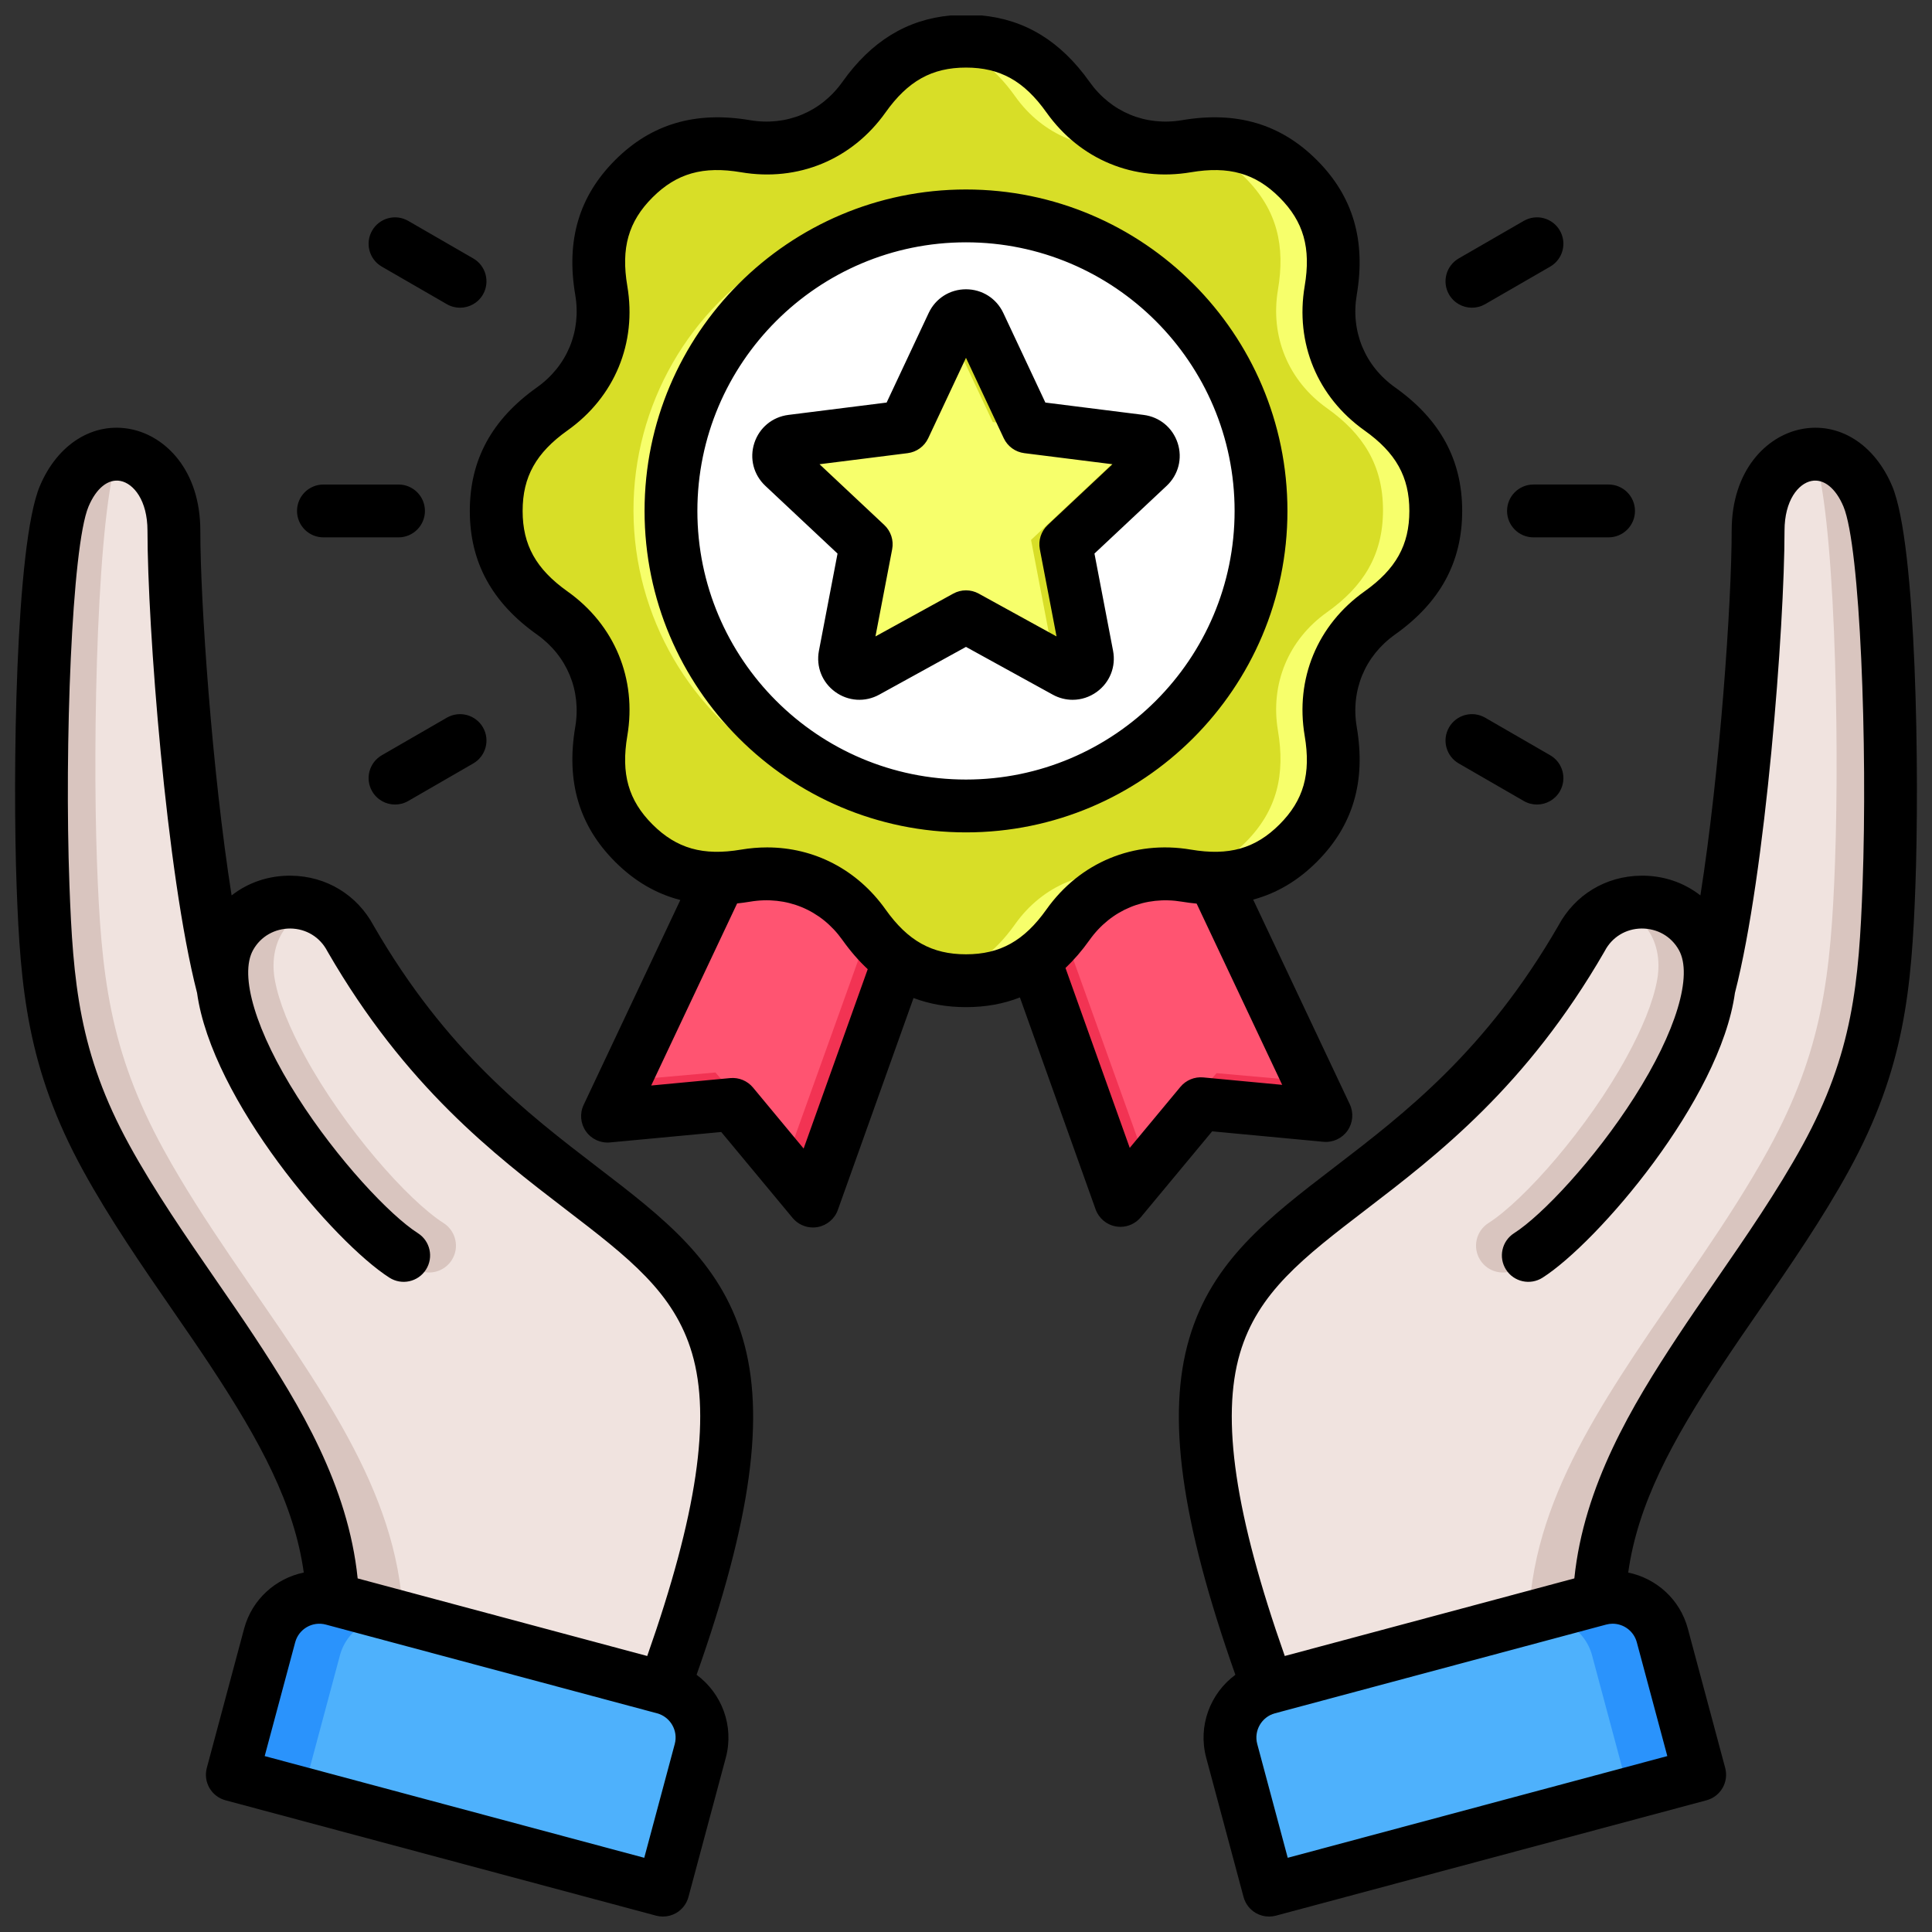
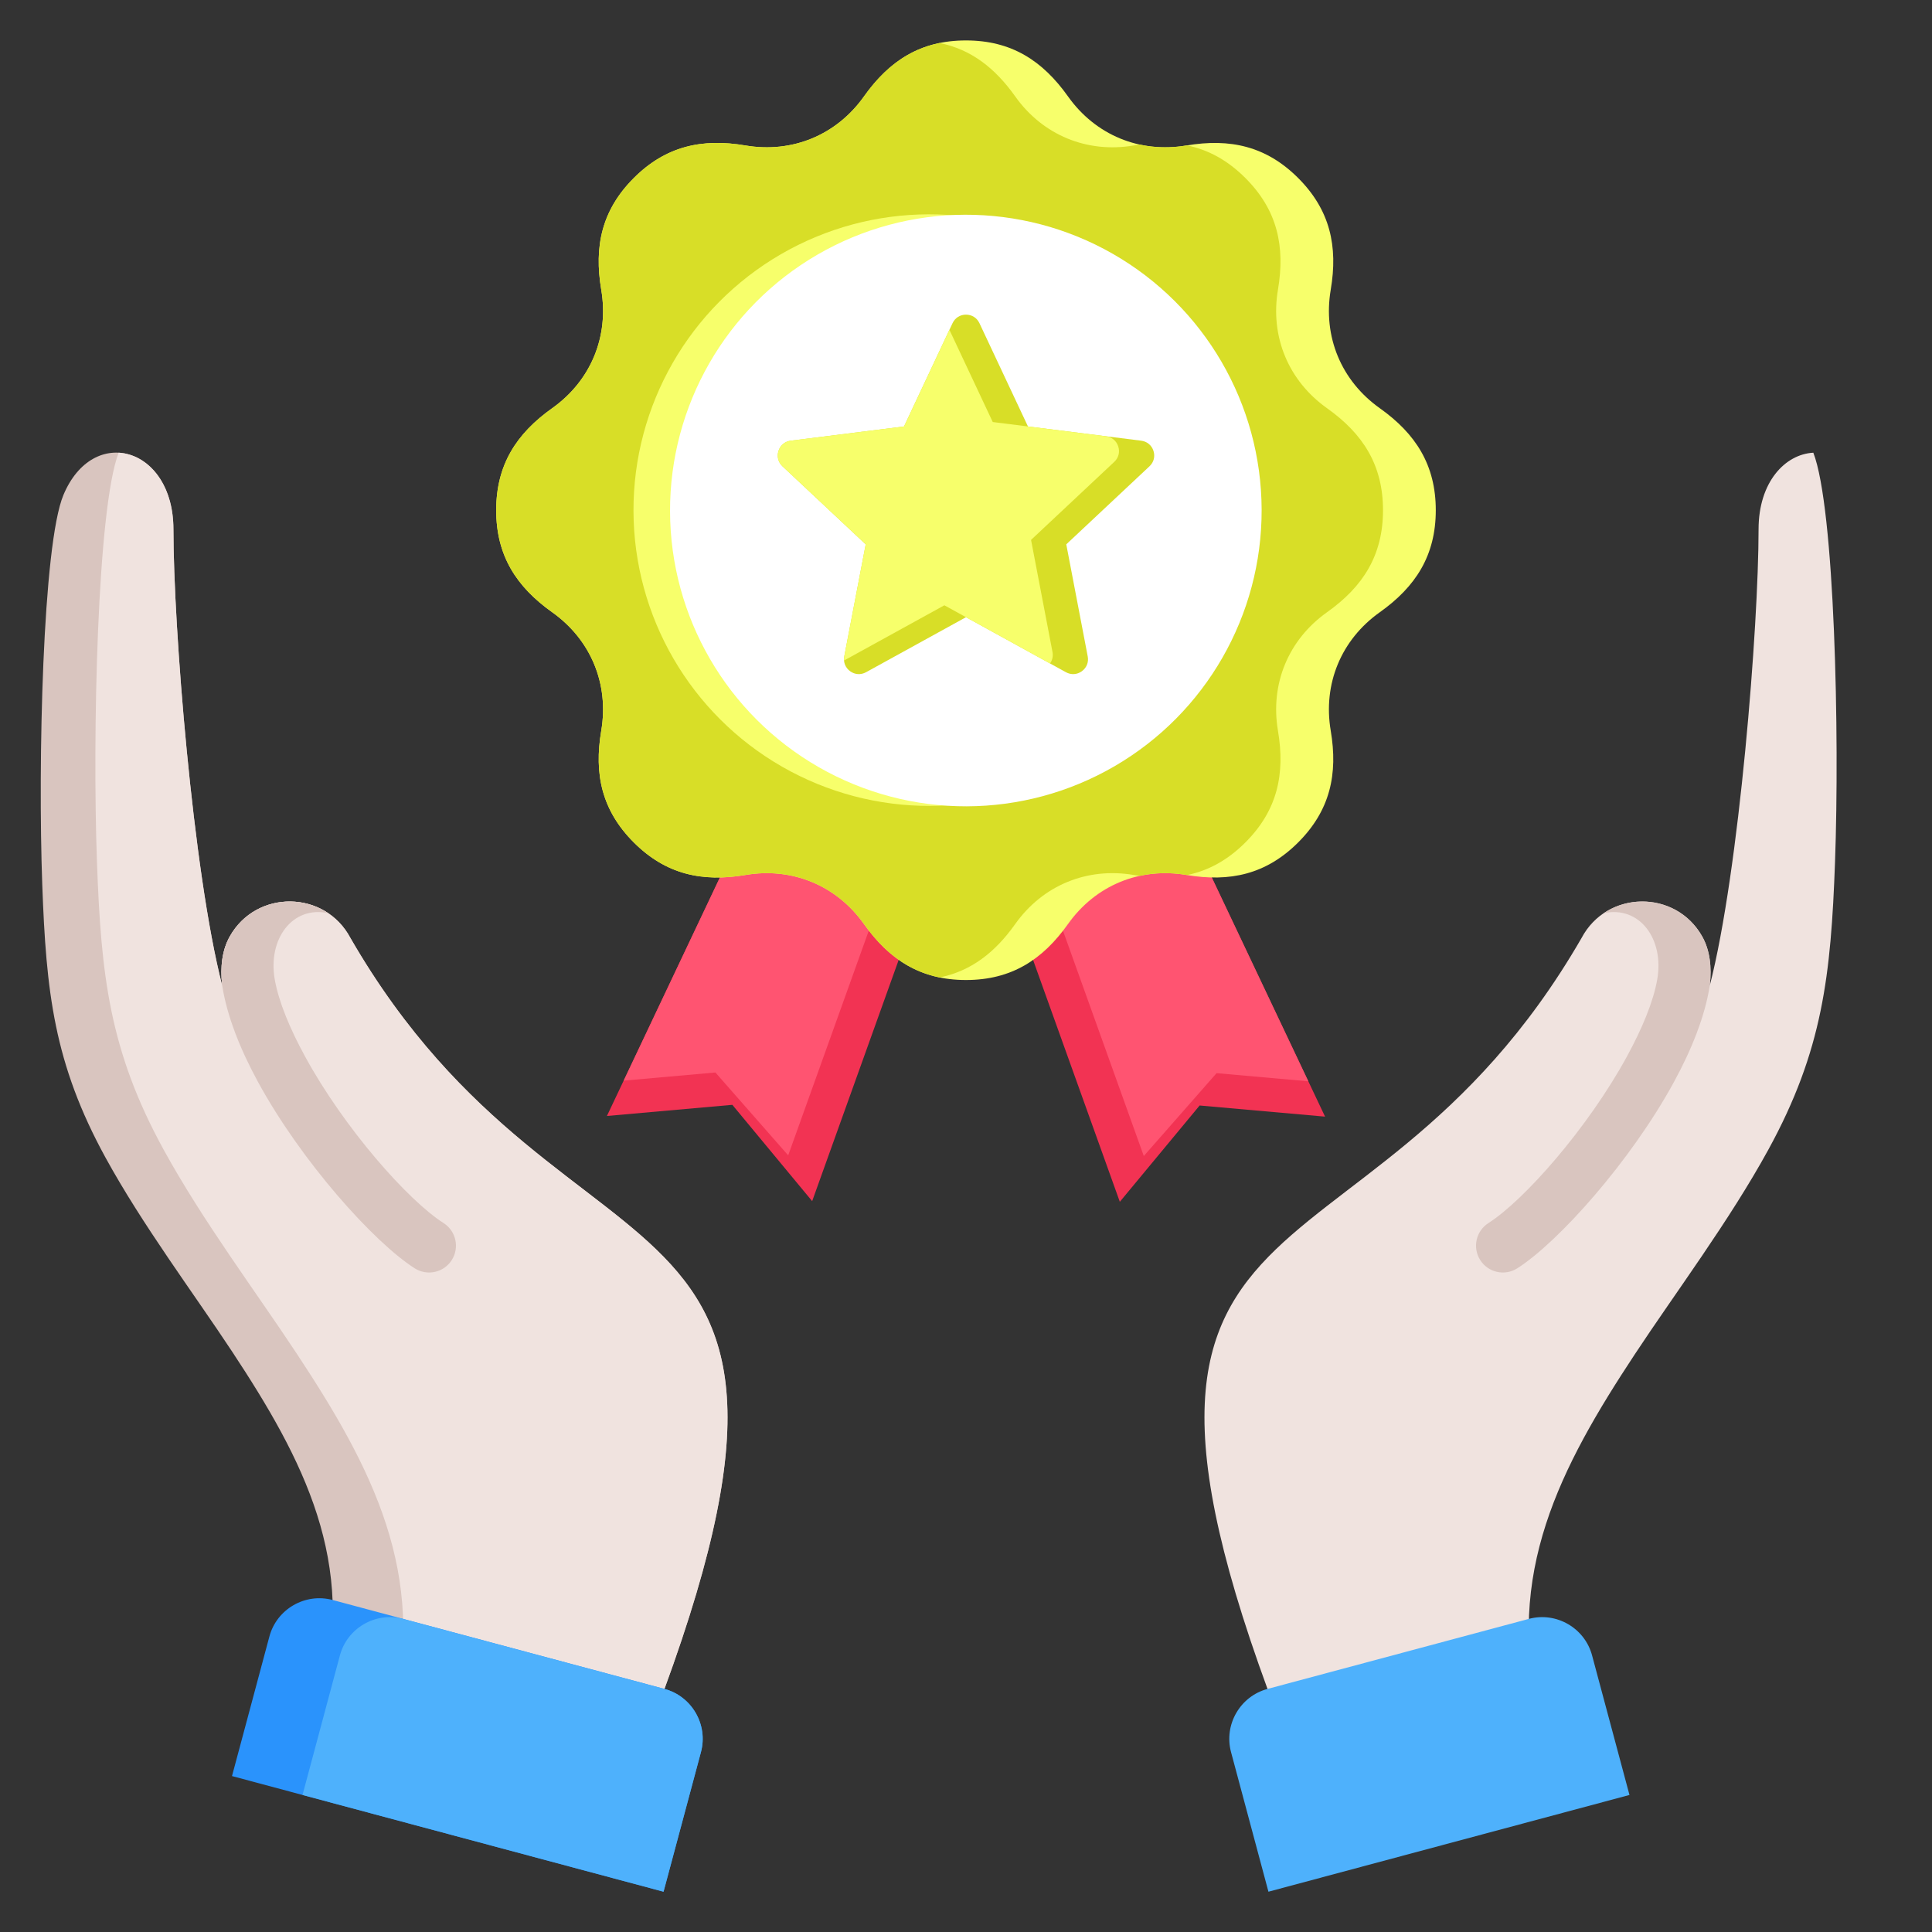
<svg xmlns="http://www.w3.org/2000/svg" id="Layer_1" viewBox="0 0 512 512" data-name="Layer 1" width="300" height="300" version="1.1">
  <rect x="0" y="0" width="512" height="512" fill="#333333" stroke="none" />
  <g transform="matrix(1,0,0,1,0,0)">
    <path d="m304.232 196.851 46.923 99.068-33.238-2.952-21.153 25.523-37.01-103.181z" fill="#f23353ff" fill-rule="evenodd" data-original-color="#f23353ff" stroke="none" style="" />
    <path d="m304.232 196.851 42.488 89.704-24.315-2.16-19.288 21.964-34.045-94.916z" fill="#ff5471ff" fill-rule="evenodd" data-original-color="#ff5471ff" stroke="none" style="" />
    <path d="m207.764 196.676-46.923 99.067 33.239-2.952 21.153 25.524 37.009-103.181z" fill="#f23353ff" fill-rule="evenodd" data-original-color="#f23353ff" stroke="none" style="" />
    <path d="m207.764 196.676-42.488 89.703 24.315-2.159 19.288 21.963 34.045-94.916z" fill="#ff5471ff" fill-rule="evenodd" data-original-color="#ff5471ff" stroke="none" style="" />
    <path d="m228.961 25.555c-7.273 10.24-19.004 15.099-31.387 13.001-11.512-1.952-21.139.152-29.611 8.624-8.475 8.474-10.574 18.096-8.625 29.611 2.098 12.383-2.761 24.114-13.001 31.387-9.521 6.762-14.84 15.054-14.84 27.037s5.319 20.274 14.84 27.037c10.24 7.273 15.099 19.004 13.001 31.387-1.952 11.512.153 21.139 8.624 29.61 8.474 8.475 18.096 10.574 29.611 8.625 12.383-2.098 24.114 2.761 31.387 13.001 6.762 9.521 15.054 14.84 27.037 14.84s20.274-5.319 27.037-14.84c7.272-10.24 19.004-15.099 31.387-13.001 11.512 1.952 21.139-.152 29.611-8.624 8.475-8.474 10.574-18.096 8.625-29.611-2.098-12.383 2.761-24.114 13-31.387 9.521-6.763 14.84-15.054 14.84-27.037s-5.319-20.274-14.84-27.037c-10.24-7.273-15.099-19.004-13.001-31.387 1.952-11.512-.152-21.139-8.624-29.61-8.474-8.475-18.096-10.574-29.611-8.625-12.383 2.098-24.114-2.761-31.387-13.001-6.763-9.521-15.054-14.84-27.037-14.84s-20.274 5.319-27.037 14.84z" fill="#f7ff6bff" fill-rule="evenodd" data-original-color="#fcdb35ff" stroke="none" style="" />
    <path d="m228.961 25.555c-7.273 10.24-19.004 15.099-31.387 13.001-11.512-1.952-21.139.153-29.61 8.624-8.475 8.474-10.574 18.096-8.625 29.611 2.098 12.383-2.761 24.114-13.001 31.387-9.521 6.762-14.84 15.054-14.84 27.037s5.319 20.274 14.84 27.037c10.24 7.273 15.099 19.004 13.001 31.387-1.952 11.512.152 21.139 8.624 29.61 8.474 8.475 18.096 10.574 29.611 8.625 12.383-2.098 24.114 2.761 31.387 13.001 5.361 7.547 11.683 12.454 20.043 14.164 8.36-1.71 14.682-6.617 20.043-14.164 7.273-10.24 19.003-15.099 31.387-13.001.531.09 1.059.171 1.582.244 3.955-.863 8.142-.966 12.406-.244l.161.026c5.602-1.155 10.713-3.902 15.461-8.65 8.475-8.474 10.574-18.096 8.625-29.611-2.098-12.383 2.761-24.114 13-31.387 9.521-6.762 14.84-15.054 14.84-27.037s-5.319-20.274-14.84-27.037c-10.24-7.273-15.099-19.004-13.001-31.387 1.952-11.512-.152-21.139-8.624-29.61-4.75-4.751-9.861-7.497-15.463-8.651l-.159.026c-4.264.722-8.451.619-12.406-.244-.524.072-1.051.154-1.583.244-12.383 2.098-24.114-2.761-31.387-13.001-5.361-7.547-11.683-12.454-20.043-14.164-8.36 1.71-14.682 6.617-20.043 14.164z" fill="#d8de27ff" fill-rule="evenodd" data-original-color="#ffeb87ff" stroke="none" style="" />
    <circle cx="246.252" cy="135.214" fill="#f7ff6bff" r="78.389" transform="matrix(1 -.003 .003 1 -.389 .712)" data-original-color="#fcdb35ff" stroke="none" style="" />
    <circle cx="255.999" cy="135.214" fill="#ffffffff" r="78.389" transform="matrix(1 -.003 .003 1 -.447 .849)" data-original-color="#ffffffff" stroke="none" style="" />
    <g fill-rule="evenodd">
      <path d="m259.565 85.649 12.858 27.367 30.001 3.771c1.551.195 2.773 1.205 3.256 2.692.484 1.487.089 3.022-1.052 4.092l-22.054 20.685 5.684 29.698c.294 1.535-.289 3.01-1.554 3.929s-2.847 1.018-4.217.264l-26.488-14.583-26.488 14.583c-1.37.754-2.952.655-4.217-.264s-1.848-2.393-1.554-3.929l5.684-29.698-22.055-20.685c-1.14-1.069-1.535-2.605-1.052-4.092s1.705-2.497 3.256-2.692l30.001-3.771 12.857-27.367c.665-1.415 2.003-2.265 3.566-2.265s2.902.85 3.567 2.265z" fill="#d8de27ff" data-original-color="#fdc72eff" stroke="none" style="" />
      <path d="m278.266 175.823-27.999-15.414-26.59 14.639c-.029-.356-.009-.723.062-1.094l5.684-29.698-22.055-20.685c-1.14-1.069-1.535-2.605-1.052-4.092s1.705-2.497 3.256-2.692l30.001-3.771 12.034-25.614 11.483 24.441 30.001 3.771c1.551.195 2.773 1.205 3.256 2.692s.089 3.022-1.052 4.092l-22.055 20.685 5.684 29.698c.212 1.108-.032 2.183-.66 3.042z" fill="#f7ff6bff" data-original-color="#fcdb35ff" stroke="none" style="" />
-       <path d="m451.107 248.189c-7.038-12.553-25.267-12.323-31.987.403-59.091 102.349-142.418 54.481-74.569 221.303l82.363-19.998c-9.728-35.704 4.708-63.135 23.56-91.701 10.283-15.581 23.733-33.495 33.544-51.391 13.709-25.005 15.744-44.005 16.776-72.316 1.175-32.232-.098-90.167-5.615-103.331-7.897-18.84-29.142-12.669-29.142 9.114 0 25.618-5.109 90.499-12.931 120.927.57-4.959.022-9.406-1.999-13.011z" fill="#d9c5bfff" data-original-color="#d9c5bfff" stroke="none" style="" />
      <path d="m451.107 248.189c-7.038-12.553-25.267-12.323-31.987.403-59.091 102.349-142.418 54.481-74.569 221.303l63.577-15.437c-9.667-37.107 5.444-65.757 25.125-95.577 10.84-16.426 25.019-35.311 35.362-54.177 14.452-26.36 16.597-46.39 17.685-76.235 1.227-33.644-.078-93.843-5.749-108.499-7.478.405-14.513 7.767-14.513 20.302 0 25.618-5.109 90.499-12.931 120.927.57-4.959.022-9.406-1.999-13.011z" fill="#f0e3dfff" data-original-color="#f0e3dfff" stroke="none" style="" />
      <path d="m451.107 248.189c-5.49-9.793-17.79-11.805-26.124-6.177 9.48-2.083 16.098 6.806 14.2 17.562-1.05 5.953-4.033 13.071-8.016 20.377-10.403 19.082-27.317 38.183-36.715 44.171-3.311 2.112-4.284 6.509-2.171 9.82 2.112 3.311 6.509 4.283 9.82 2.171 10.859-6.92 30.037-28.319 41.51-49.364 4.739-8.693 8.229-17.486 9.496-25.551.57-4.959.022-9.406-1.999-13.011z" fill="#d9c5bfff" data-original-color="#d9c5bfff" stroke="none" style="" />
-       <path d="m336.15 501.321-9.913-36.997c-1.946-7.263 2.404-14.797 9.666-16.743l87.956-23.568c7.262-1.946 14.797 2.404 16.743 9.667l9.913 36.997-114.366 30.644z" fill="#2a93fcff" data-original-color="#2a93fcff" stroke="none" style="" />
      <path d="m336.15 501.321-9.913-36.997c-1.945-7.26 2.4-14.79 9.657-16.74l.009-.003 69.268-18.56c7.262-1.946 14.797 2.404 16.743 9.667l9.914 36.997-95.678 25.637z" fill="#4eb1fcff" data-original-color="#4eb1fcff" stroke="none" style="" />
      <path d="m60.889 248.189c7.038-12.553 25.267-12.323 31.987.403 59.091 102.349 142.418 54.481 74.569 221.303l-82.363-19.998c9.728-35.704-4.708-63.135-23.56-91.701-10.283-15.581-23.733-33.495-33.544-51.391-13.709-25.005-15.744-44.005-16.776-72.316-1.176-32.232.098-90.167 5.615-103.331 7.897-18.84 29.142-12.669 29.142 9.114 0 25.618 5.109 90.499 12.931 120.927-.57-4.959-.022-9.406 1.999-13.011z" fill="#d9c5bfff" data-original-color="#d9c5bfff" stroke="none" style="" />
      <path d="m60.889 248.189c7.038-12.553 25.267-12.323 31.987.403 59.091 102.349 142.418 54.481 74.569 221.303l-63.577-15.437c9.667-37.107-5.444-65.757-25.125-95.577-10.84-16.426-25.019-35.311-35.362-54.177-14.452-26.36-16.597-46.39-17.685-76.235-1.227-33.644.079-93.843 5.749-108.499 7.478.405 14.513 7.767 14.513 20.302 0 25.618 5.109 90.499 12.931 120.927-.57-4.959-.022-9.406 1.999-13.011z" fill="#f0e3dfff" data-original-color="#f0e3dfff" stroke="none" style="" />
-       <path d="m60.889 248.189c5.49-9.793 17.79-11.805 26.124-6.177-9.48-2.083-16.098 6.806-14.199 17.562 1.051 5.953 4.033 13.071 8.016 20.377 10.403 19.082 27.317 38.183 36.715 44.171 3.312 2.112 4.284 6.509 2.171 9.82-2.112 3.311-6.509 4.283-9.82 2.171-10.859-6.92-30.037-28.319-41.51-49.364-4.739-8.693-8.23-17.486-9.496-25.551-.57-4.959-.022-9.406 1.999-13.011z" fill="#d9c5bfff" data-original-color="#d9c5bfff" stroke="none" style="" />
+       <path d="m60.889 248.189c5.49-9.793 17.79-11.805 26.124-6.177-9.48-2.083-16.098 6.806-14.199 17.562 1.051 5.953 4.033 13.071 8.016 20.377 10.403 19.082 27.317 38.183 36.715 44.171 3.312 2.112 4.284 6.509 2.171 9.82-2.112 3.311-6.509 4.283-9.82 2.171-10.859-6.92-30.037-28.319-41.51-49.364-4.739-8.693-8.23-17.486-9.496-25.551-.57-4.959-.022-9.406 1.999-13.011" fill="#d9c5bfff" data-original-color="#d9c5bfff" stroke="none" style="" />
      <path d="m175.846 501.321 9.913-36.997c1.946-7.263-2.404-14.797-9.666-16.743l-87.956-23.568c-7.262-1.946-14.797 2.404-16.743 9.667l-9.913 36.997 114.366 30.644z" fill="#2a93fcff" data-original-color="#2a93fcff" stroke="none" style="" />
      <path d="m175.846 501.321 9.913-36.997c1.945-7.26-2.4-14.79-9.657-16.74l-.009-.003-69.268-18.56c-7.262-1.946-14.797 2.404-16.743 9.667l-9.914 36.997 95.678 25.637z" fill="#4eb1fcff" data-original-color="#4eb1fcff" stroke="none" style="" />
-       <path d="m98.626 61.097c1.928-3.345 6.208-4.492 9.558-2.559l17.231 9.949c3.35 1.933 4.497 6.213 2.569 9.563-1.297 2.246-3.649 3.499-6.068 3.499-1.191 0-2.391-.299-3.499-.94l-17.231-9.949c-3.35-1.933-4.502-6.213-2.559-9.563zm161.423-57.007h-8.104c-11.64 1.069-21.056 6.86-28.692 17.607-5.678 7.992-14.836 11.79-24.505 10.151-14.475-2.449-26.163 1.007-35.731 10.575-9.573 9.573-13.033 21.256-10.57 35.731 1.639 9.664-2.159 18.827-10.151 24.505-11.968 8.503-17.791 19.213-17.791 32.742s5.823 24.245 17.781 32.743c8.001 5.678 11.8 14.846 10.161 24.515-2.453 14.475 1.008 26.163 10.57 35.726 5.119 5.119 10.85 8.469 17.28 10.122l-25.623 54.298c-1.08 2.27-.848 4.95.602 7.008 1.441 2.058 3.87 3.177 6.382 2.945l29.48-2.767 18.919 22.779c1.34 1.615 3.321 2.526 5.379 2.526.41 0 .819-.034 1.219-.106 2.482-.439 4.531-2.169 5.379-4.536l20.061-56.173c4.27 1.615 8.888 2.42 13.901 2.42 5.172 0 9.92-.853 14.291-2.569l20.056 56.144c.843 2.367 2.892 4.102 5.369 4.536.415.072.819.111 1.224.111 2.058 0 4.039-.916 5.379-2.53l18.919-22.779 29.479 2.771c2.511.236 4.941-.892 6.392-2.95 1.441-2.058 1.668-4.733.597-7.008l-25.599-54.225c6.271-1.687 11.872-5.008 16.88-10.016 9.573-9.573 13.033-21.256 10.57-35.731-1.639-9.664 2.159-18.832 10.151-24.505 11.968-8.503 17.791-19.213 17.791-32.748s-5.823-24.24-17.791-32.742c-7.991-5.678-11.79-14.841-10.151-24.51 2.453-14.475-1.007-26.163-10.57-35.726-9.577-9.573-21.256-13.029-35.726-10.575-9.674 1.639-18.832-2.16-24.515-10.151-7.631-10.748-17.047-16.538-28.694-17.607zm-181.335 131.312c0-3.866 3.128-6.998 7.003-6.998h19.897c3.861 0 6.998 3.133 6.998 6.998s-3.138 7.004-6.998 7.004h-19.897c-3.875 0-7.003-3.133-7.003-7.004zm39.703 54.794c3.345-1.928 7.63-.786 9.568 2.564 1.928 3.345.781 7.63-2.569 9.563l-17.231 9.949c-1.099.636-2.309.94-3.49.94-2.42 0-4.777-1.258-6.068-3.499-1.943-3.35-.791-7.63 2.559-9.563zm287.968-61.793h19.902c3.866 0 6.998 3.133 6.998 6.998s-3.133 7.004-6.998 7.004h-19.902c-3.861 0-6.999-3.133-6.999-7.004s3.138-6.998 6.999-6.998zm4.43 71.746c3.35 1.933 4.497 6.213 2.559 9.563-1.292 2.241-3.649 3.499-6.068 3.499-1.181 0-2.391-.304-3.49-.94l-17.232-9.949c-3.35-1.933-4.502-6.218-2.569-9.563 1.938-3.35 6.218-4.497 9.568-2.564zm-26.8-122.101c-1.933-3.35-.781-7.63 2.569-9.563l17.232-9.949c3.35-1.933 7.63-.785 9.558 2.559 1.937 3.35.791 7.63-2.559 9.563l-17.232 9.949c-1.109.636-2.309.94-3.499.94-2.42 0-4.767-1.253-6.068-3.499zm109.589 156.352c-.95 25.937-2.559 44.754-15.882 69.047-6.681 12.18-15.068 24.336-23.18 36.092-3.538 5.128-6.878 9.968-9.997 14.701-11.992 18.167-24.809 39.438-27.33 64.054l-76.74 20.562c-13.173-37.432-16.942-62.993-11.881-80.21 4.743-16.118 16.779-25.344 33.441-38.117 18.938-14.513 42.498-32.574 63.128-68.305.038-.077.091-.154.13-.231 1.928-3.658 5.572-5.876 9.732-5.929 4.198-.01 7.857 2.073 9.886 5.683 3.774 6.724-.728 21.642-11.746 38.941-10.589 16.624-24.543 31.417-31.908 36.112-3.263 2.077-4.222 6.401-2.145 9.664 2.082 3.258 6.401 4.217 9.674 2.14 14.518-9.254 47.101-47.082 51.001-75.554h.01c8.141-31.672 13.12-97.254 13.12-122.41 0-8.069 3.687-12.489 7.129-13.178 3.258-.651 6.439 1.885 8.498 6.791 4.439 10.599 6.401 63.451 5.061 100.146zm-59.831 200.827c-.791-2.964-3.475-4.926-6.42-4.926-.559 0-1.137.077-1.706.231l-87.773 23.512c-3.528.95-5.639 4.598-4.69 8.136l8.078 30.154 100.594-26.954-8.083-30.154zm67.683-306.386c6.507 15.53 7.211 76.745 6.141 106.07-.993 27.079-2.829 48.33-17.603 75.27-7.018 12.807-15.617 25.262-23.927 37.312-3.495 5.061-6.791 9.847-9.833 14.46-13.279 20.105-22.22 36.753-24.741 54.794 7.413 1.528 13.722 7.066 15.8 14.855l9.9 36.917c.482 1.793.232 3.702-.699 5.312-.93 1.605-2.458 2.781-4.251 3.263l-114.119 30.578c-.598.159-1.21.236-1.808.236-1.224 0-2.429-.318-3.504-.935-1.61-.93-2.776-2.458-3.258-4.251l-9.9-36.917c-2.255-8.44 1.089-17.068 7.731-21.965-14.479-41.052-18.249-68.661-12.219-89.146 6.03-20.5 21.01-31.981 38.358-45.275 18.861-14.46 40.242-30.844 59.45-64.087 4.391-8.194 12.551-13.149 21.878-13.265 5.905-.087 11.38 1.793 15.771 5.225 5.172-32.752 8.29-77.66 8.29-96.651 0-16.032 9.23-25.064 18.369-26.901 9.992-2.01 19.483 3.919 24.172 15.101zm-329.932 310.017-76.74-20.562c-2.521-24.616-15.337-45.887-27.329-64.054-3.119-4.738-6.469-9.577-10.002-14.701-8.107-11.761-16.499-23.912-23.18-36.092-13.318-24.293-14.928-43.111-15.877-69.047-1.34-36.695.617-89.547 5.056-100.146 2.063-4.907 5.239-7.447 8.502-6.791 3.432.689 7.129 5.109 7.129 13.178 0 25.161 4.984 90.742 13.12 122.41h.01c3.904 28.472 36.478 66.3 51.001 75.554 3.263 2.077 7.591 1.118 9.669-2.14 2.082-3.263 1.123-7.587-2.14-9.664-7.37-4.695-21.319-19.488-31.909-36.112-11.019-17.299-15.521-32.217-11.751-38.941 2.02-3.61 5.75-5.697 9.881-5.683 4.169.053 7.808 2.27 9.741 5.929.039.077.087.154.13.231 20.63 35.731 44.19 53.792 63.128 68.305 16.658 12.773 28.703 21.999 33.441 38.117 5.061 17.217 1.292 42.778-11.882 80.21zm7.293 23.324c.95-3.538-1.162-7.187-4.69-8.136l-87.773-23.512c-3.538-.95-7.182 1.157-8.126 4.695l-8.083 30.154 100.589 26.954 8.083-30.154zm18.017-107.487c6.03 20.485 2.261 48.094-12.228 89.146 6.651 4.897 10.001 13.525 7.741 21.965l-9.9 36.917c-.482 1.793-1.653 3.321-3.263 4.251-1.07.617-2.28.935-3.499.935-.598 0-1.21-.077-1.807-.236l-114.119-30.578c-1.793-.482-3.321-1.658-4.251-3.263-.93-1.61-1.181-3.518-.699-5.312l9.891-36.917c2.087-7.789 8.396-13.327 15.805-14.86-2.516-18.037-11.467-34.685-24.736-54.789-3.042-4.618-6.343-9.399-9.842-14.465-8.31-12.045-16.899-24.5-23.917-37.307-14.774-26.939-16.615-48.191-17.603-75.27-1.07-29.325-.371-90.54 6.141-106.07 4.69-11.182 14.181-17.111 24.172-15.101 9.139 1.837 18.369 10.869 18.369 26.901 0 18.996 3.118 63.904 8.29 96.656 4.386-3.432 9.867-5.307 15.766-5.23 9.332.116 17.492 5.071 21.883 13.265 19.208 33.244 40.59 49.627 59.45 64.087 17.347 13.294 32.328 24.775 38.358 45.275zm80.822-215.567c-1.749 1.644-2.54 4.063-2.092 6.42l4.429 23.112-20.62-11.346c-2.102-1.157-4.651-1.157-6.748 0l-20.62 11.346 4.43-23.112c.448-2.357-.342-4.777-2.092-6.42l-17.159-16.099 23.348-2.935c2.381-.299 4.444-1.793 5.461-3.967l10.001-21.3 10.007 21.3c1.022 2.174 3.08 3.668 5.461 3.967l23.353 2.935zm34.439-21.71c1.321 4.063.198 8.411-2.921 11.337l-19.131 17.945 4.931 25.768c.8 4.203-.848 8.372-4.309 10.889-1.923 1.393-4.159 2.101-6.401 2.101-1.812 0-3.62-.453-5.283-1.369l-22.987-12.652-22.982 12.652c-3.735 2.058-8.218 1.779-11.679-.737-3.461-2.511-5.109-6.681-4.309-10.884l4.931-25.763-19.131-17.95c-3.119-2.926-4.242-7.274-2.921-11.337 1.33-4.068 4.781-6.926 9.033-7.461l26.028-3.273 11.149-23.743c1.822-3.871 5.611-6.276 9.881-6.276s8.069 2.405 9.891 6.276l11.149 23.743 26.028 3.273c4.251.535 7.702 3.393 9.033 7.461zm-56.1 89.171c-39.25 0-71.182-31.933-71.182-71.187s31.932-71.182 71.182-71.182 71.187 31.933 71.187 71.182-31.928 71.187-71.187 71.187zm85.189-71.187c0 46.976-38.208 85.19-85.189 85.19s-85.18-38.213-85.18-85.19 38.208-85.185 85.18-85.185 85.189 38.213 85.189 85.185zm-28.361 152.627-13.429 16.171-17.029-47.675c2.251-2.135 4.381-4.598 6.377-7.413 5.683-7.992 14.841-11.785 24.515-10.146 1.316.222 2.598.376 3.866.501l22.673 48.032-20.933-1.971c-2.299-.212-4.56.723-6.039 2.502zm-78.147-47.019c-7.51-10.566-18.914-16.436-31.393-16.436-2.256 0-4.56.193-6.878.583-10.079 1.711-17.101-.285-23.488-6.671-6.382-6.382-8.382-13.409-6.671-23.488 2.559-15.096-3.369-29.397-15.853-38.261-8.329-5.924-11.891-12.301-11.891-21.334s3.562-15.405 11.891-21.328c12.484-8.864 18.412-23.165 15.853-38.261-1.711-10.079.289-17.102 6.671-23.488 6.387-6.386 13.409-8.382 23.488-6.671 15.101 2.56 29.402-3.369 38.271-15.853 5.919-8.334 12.296-11.891 21.319-11.891s15.41 3.557 21.329 11.896v-.005c8.869 12.479 23.17 18.403 38.271 15.853 10.069-1.711 17.101.285 23.488 6.671 6.382 6.382 8.382 13.409 6.671 23.488-2.559 15.096 3.369 29.397 15.848 38.261 8.334 5.924 11.891 12.301 11.891 21.328s-3.557 15.41-11.891 21.334c-12.479 8.864-18.408 23.165-15.848 38.261 1.711 10.079-.289 17.102-6.671 23.488-6.387 6.386-13.409 8.382-23.488 6.671-15.101-2.555-29.402 3.369-38.271 15.848-5.919 8.339-12.301 11.896-21.329 11.896s-15.4-3.557-21.319-11.891zm-21.705 63.369-13.424-16.176c-1.485-1.778-3.745-2.714-6.044-2.497l-20.928 1.967 22.77-48.249c1.118-.125 2.251-.265 3.403-.463 9.669-1.639 18.827 2.155 24.505 10.151 2.102 2.95 4.333 5.524 6.705 7.731l-16.986 47.535z" fill="#000000ff" data-original-color="#000000ff" stroke="none" style="" />
    </g>
  </g>
</svg>